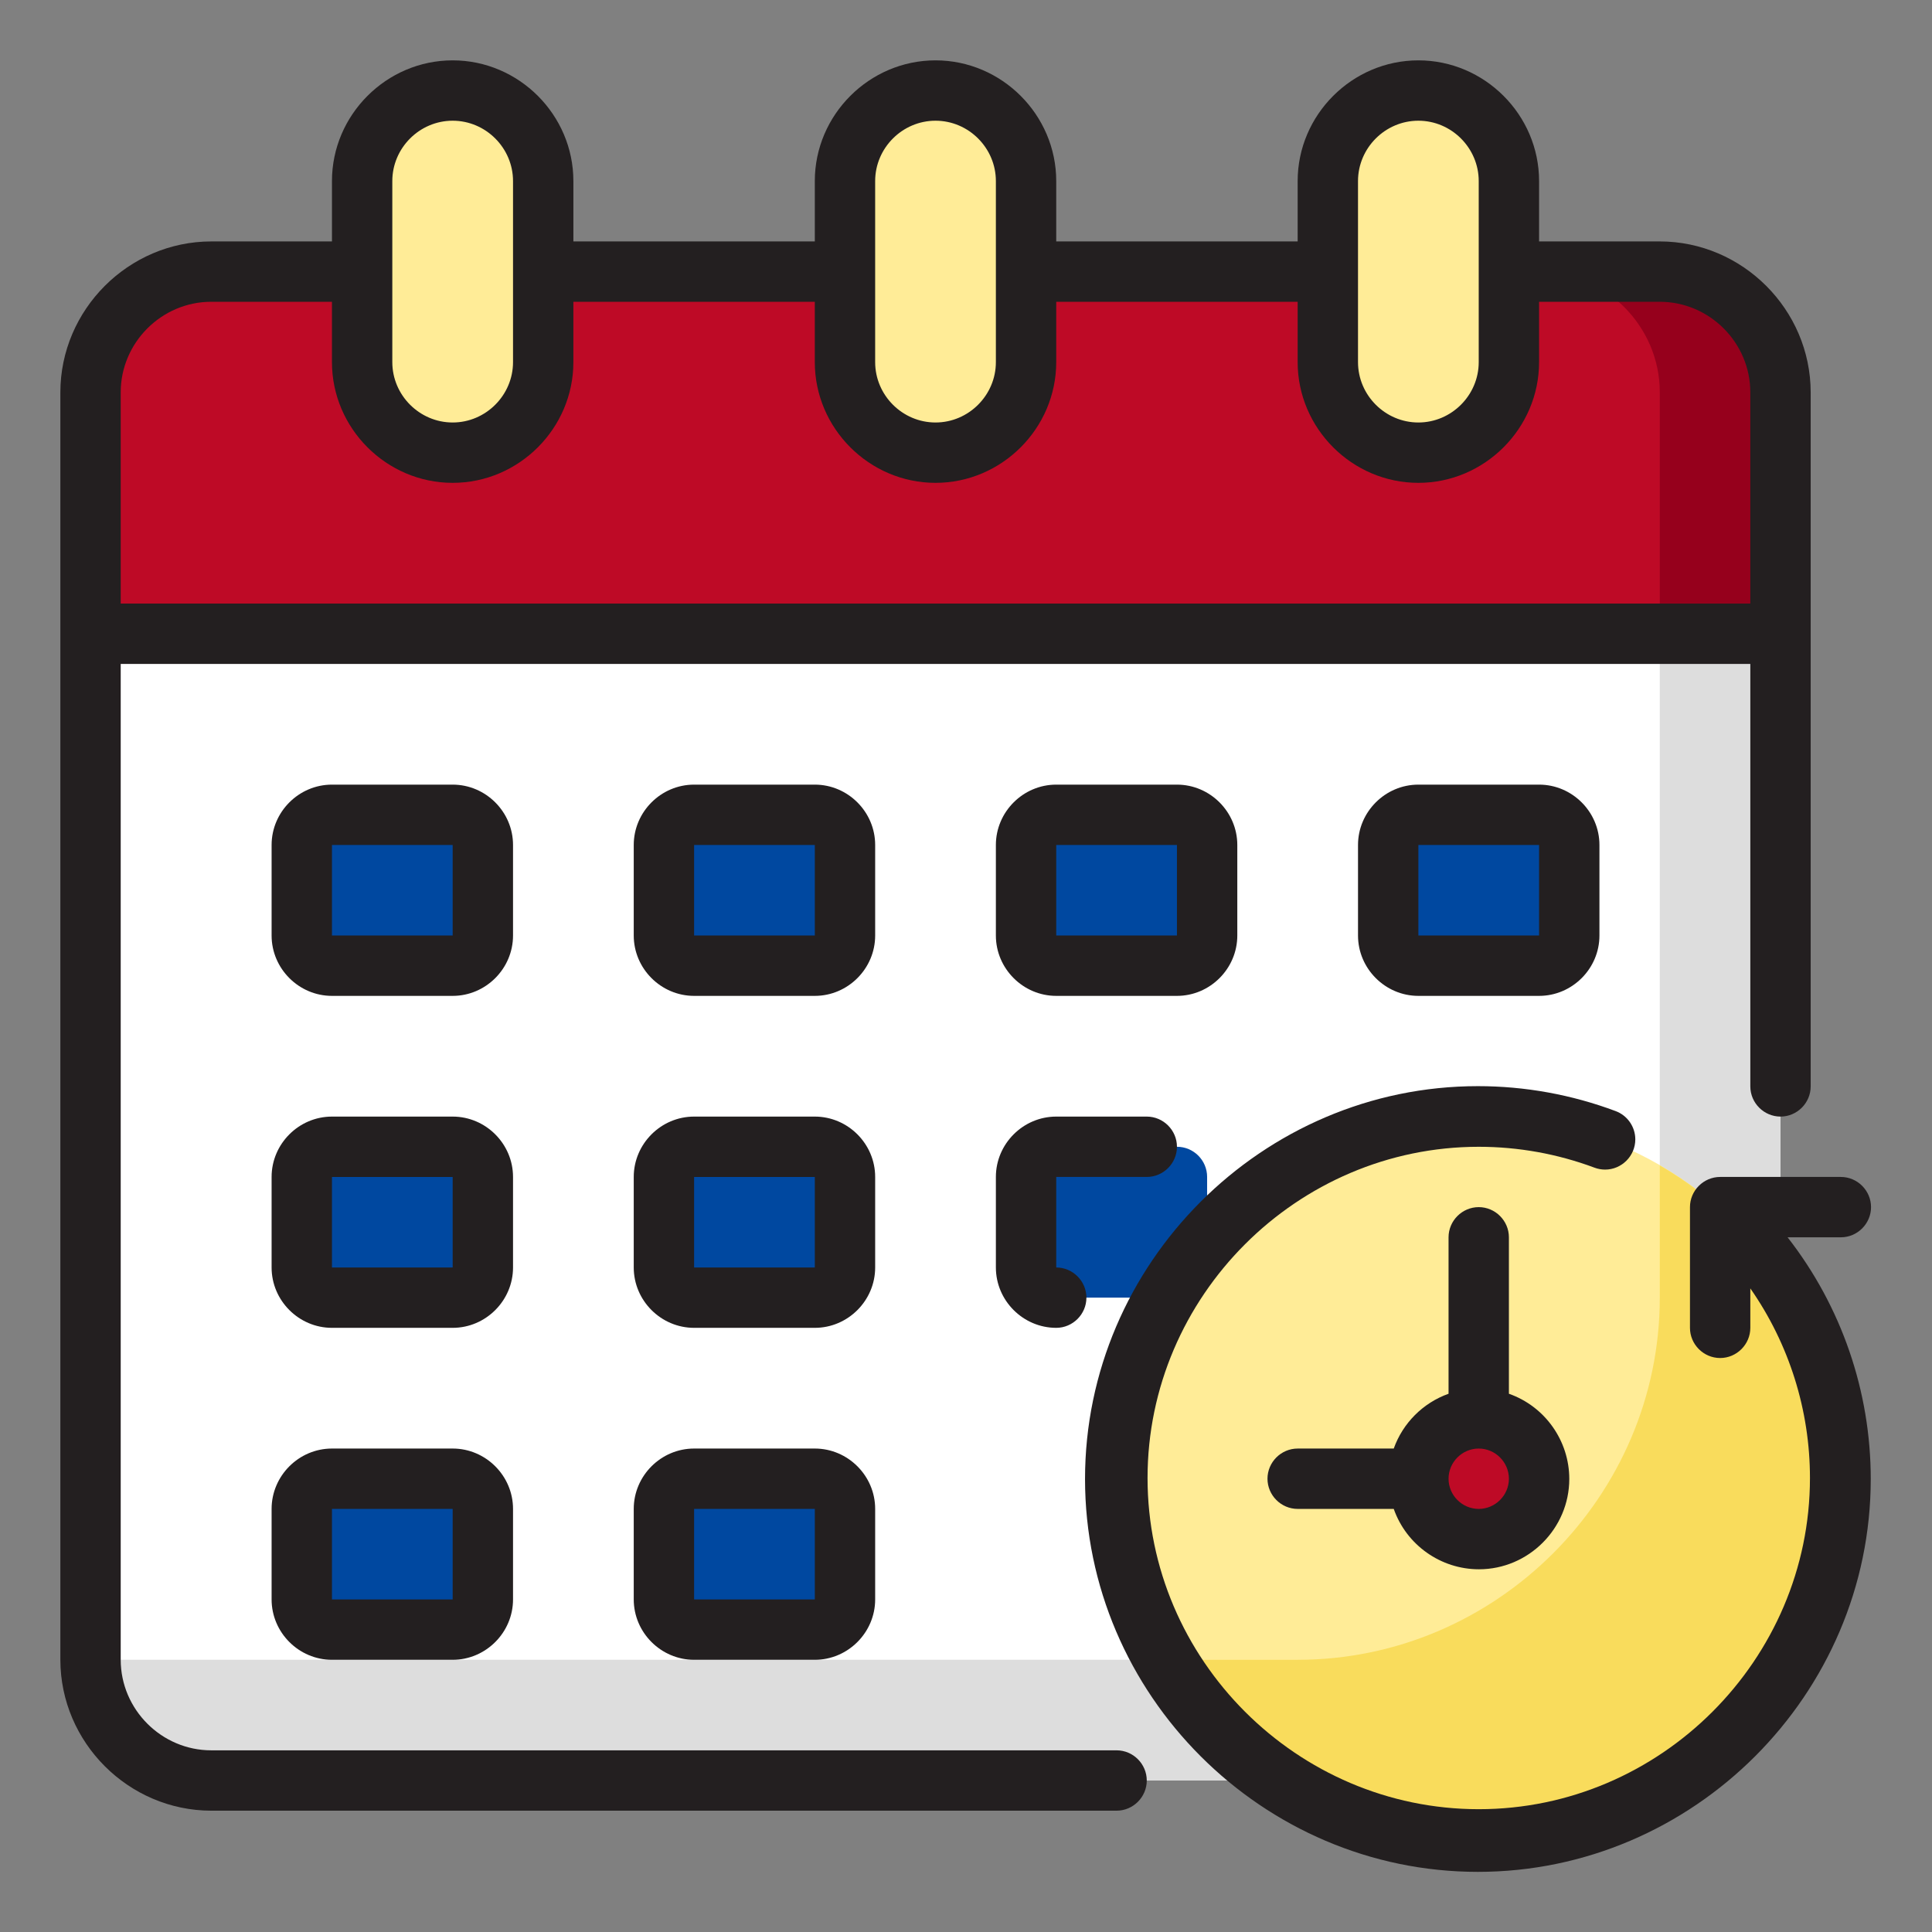
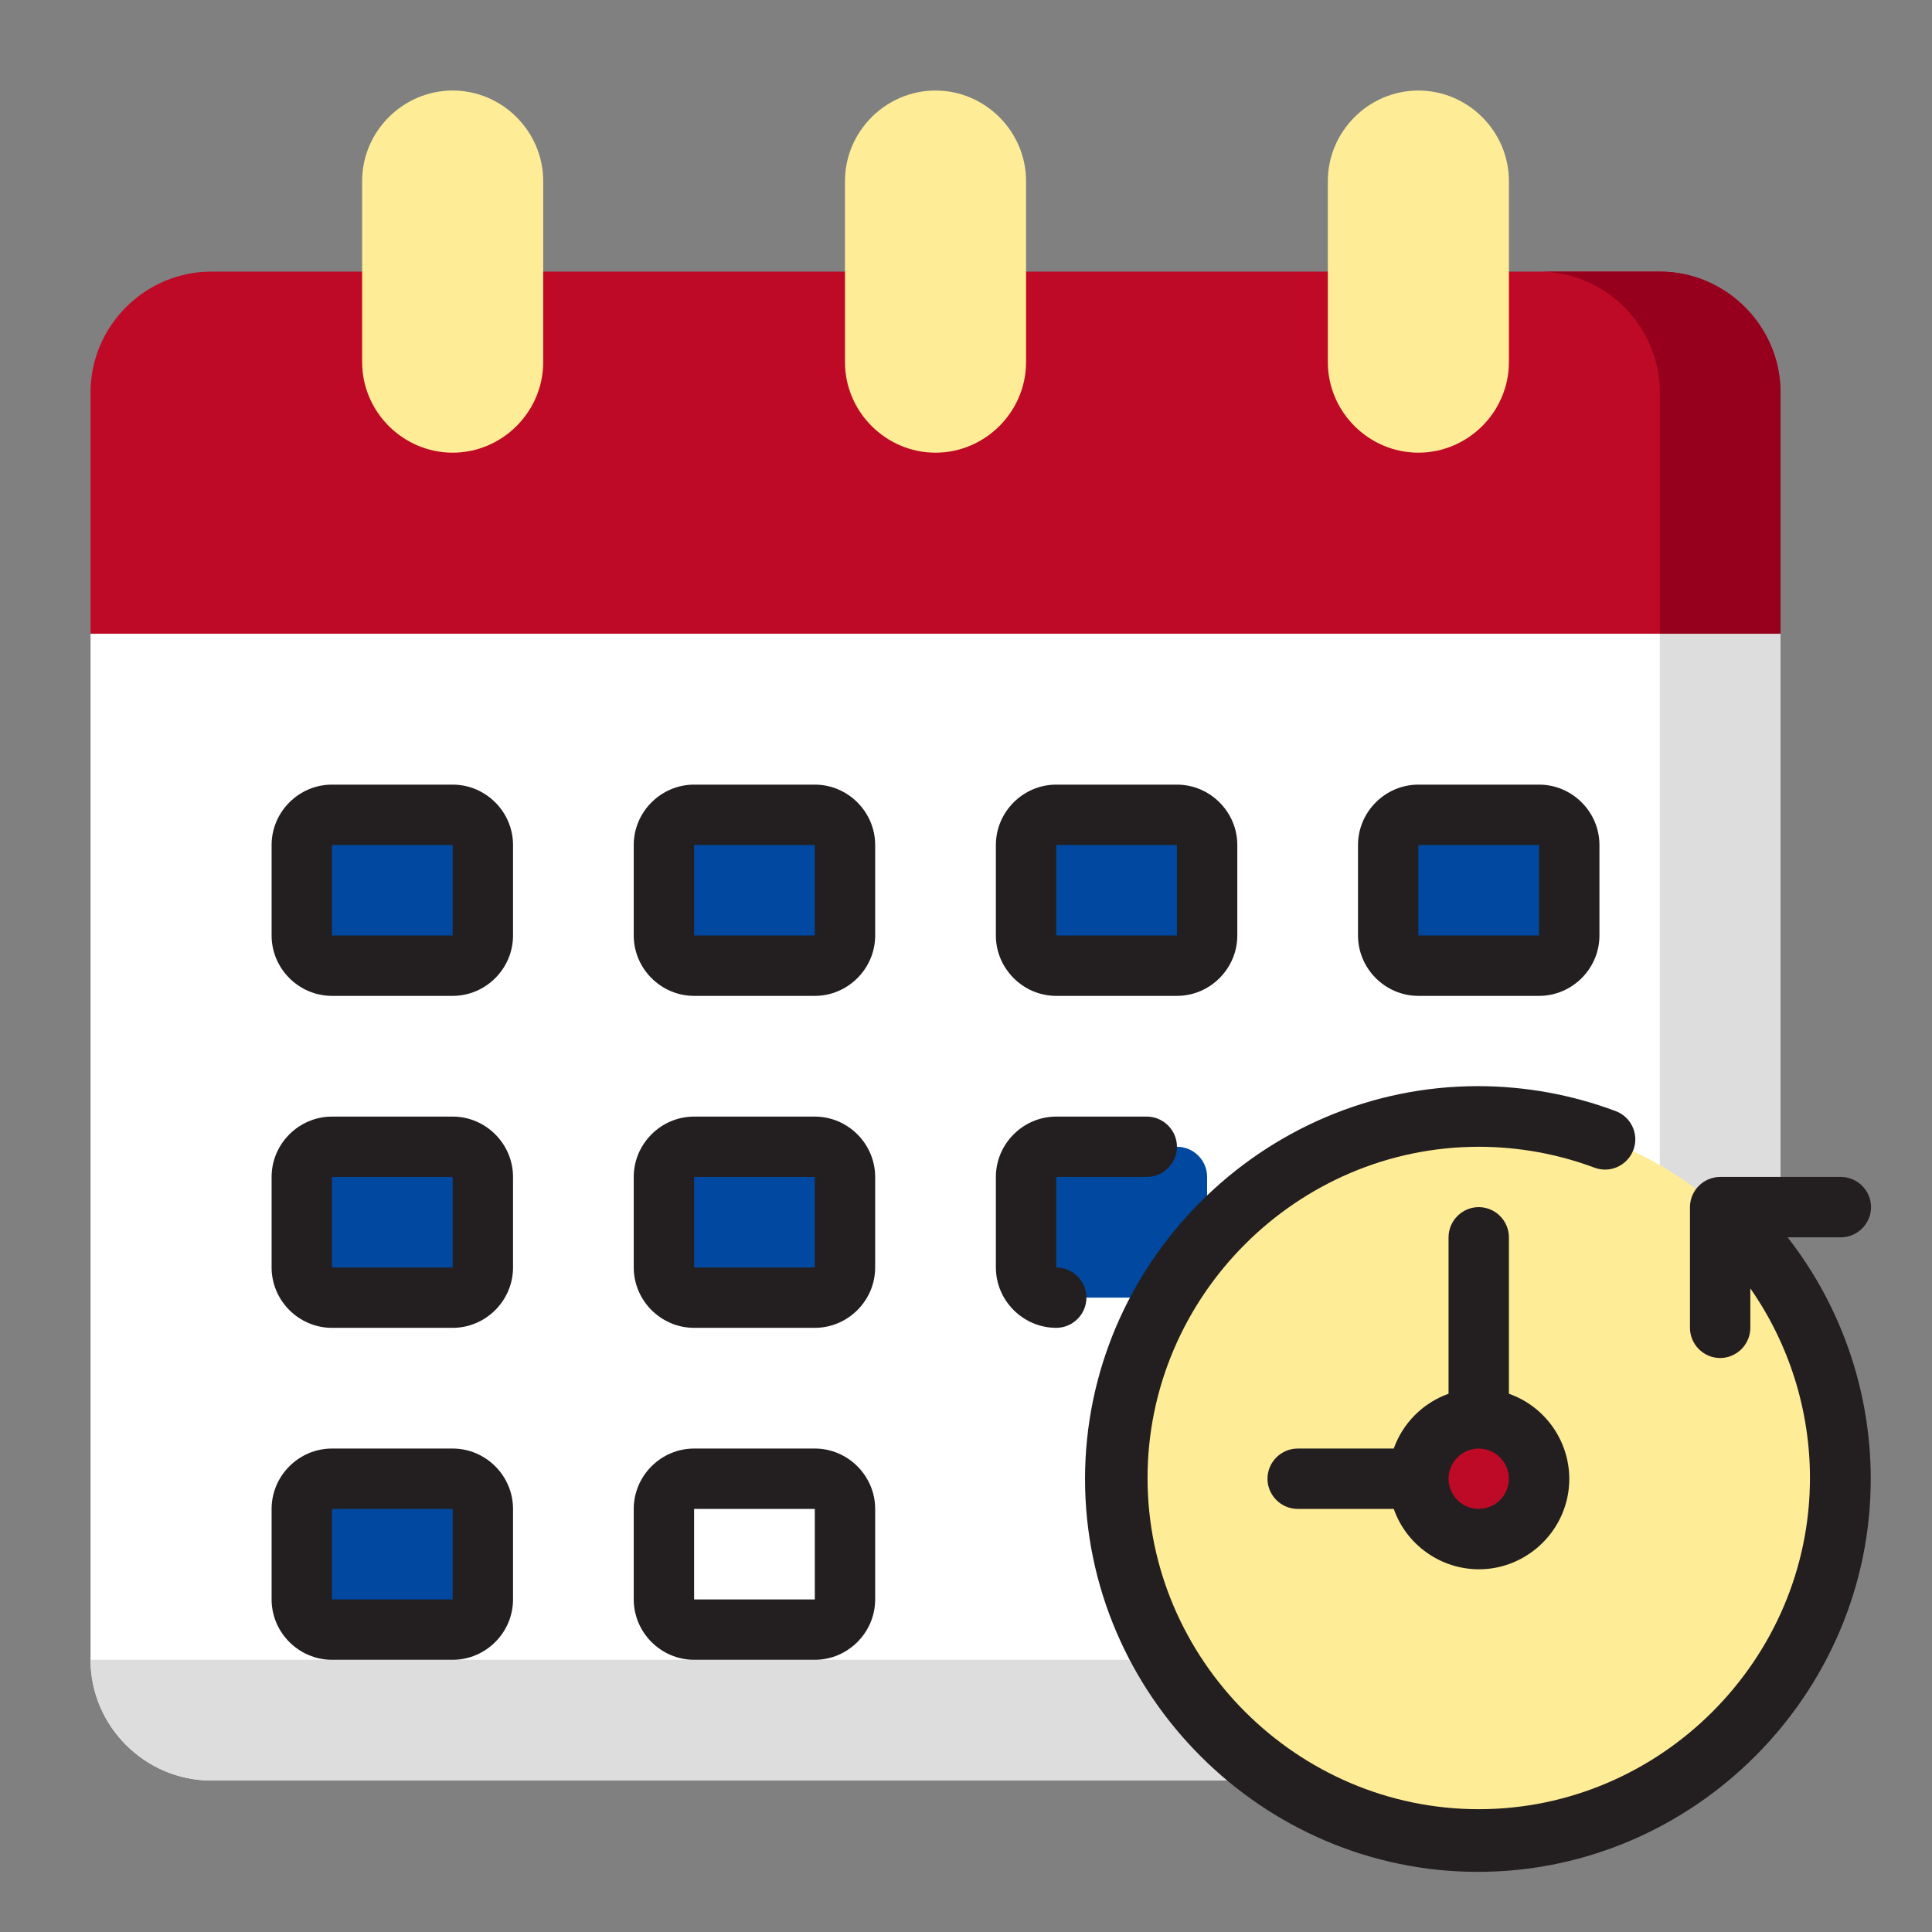
<svg xmlns="http://www.w3.org/2000/svg" width="100%" height="100%" viewBox="0 0 2134 2134" version="1.1" xml:space="preserve" style="fill-rule:evenodd;clip-rule:evenodd;stroke-linejoin:round;stroke-miterlimit:2;">
  <rect x="0" y="0" width="2134" height="2134" fill="#808080" stroke="none" />
  <g>
    <g id="Schedue">
      <path d="M1966.67,433.333c-0,-73.144 -60.189,-133.333 -133.334,-133.333l-1600,0c-73.144,0 -133.333,60.189 -133.333,133.333l-0,266.667l1866.67,0l-0,-266.667Z" style="fill:#be0a26;fill-rule:nonzero;" />
      <path d="M100,700l1866.67,0l-0,1133.33c-0,73.145 -60.189,133.334 -133.334,133.334l-1600,-0c-73.144,-0 -133.333,-60.189 -133.333,-133.334l-0,-1133.33Z" style="fill:#fff;fill-rule:nonzero;" />
      <path d="M1833.33,700l0,1000c0,73.145 -60.188,133.333 -133.333,133.333l-1600,0c0,73.145 60.189,133.334 133.333,133.334l1600,-0c73.145,-0 133.334,-60.189 133.334,-133.334l-0,-1133.33l-133.334,0Z" style="fill:#ddd;fill-rule:nonzero;" />
      <circle cx="1633.33" cy="1633.33" r="400" style="fill:#ffec97;" />
-       <path d="M1703.73,2027.3c190.004,-33.835 329.737,-200.648 329.737,-393.641c-0,-142.759 -76.458,-275.091 -200.137,-346.392l0,146.066c0,219.434 -180.566,400 -400,400l-146.066,0c83.949,145.537 251.045,223.36 416.466,193.967Z" style="fill:#f9dc5c;fill-rule:nonzero;" />
      <path d="M1033.33,500c54.859,0 100,-45.142 100,-100l0,-200c0,-54.858 -45.141,-100 -100,-100c-54.858,0 -100,45.142 -100,100l0,200c0,54.858 45.142,100 100,100Z" style="fill:#ffec97;fill-rule:nonzero;" />
      <path d="M1566.67,500c54.858,0 100,-45.142 100,-100l-0,-200c-0,-54.858 -45.142,-100 -100,-100c-54.859,0 -100,45.142 -100,100l-0,200c-0,54.858 45.141,100 100,100Z" style="fill:#ffec97;fill-rule:nonzero;" />
      <path d="M500,500c54.858,0 100,-45.142 100,-100l0,-200c0,-54.858 -45.142,-100 -100,-100c-54.858,0 -100,45.142 -100,100l0,200c0,54.858 45.142,100 100,100Z" style="fill:#ffec97;fill-rule:nonzero;" />
      <circle cx="1633.33" cy="1633.33" r="66.667" style="fill:#be0a26;" />
      <path d="M933.333,933.333c0,-18.397 -14.936,-33.333 -33.333,-33.333l-133.333,0c-18.398,0 -33.334,14.936 -33.334,33.333l0,100c0,18.398 14.936,33.334 33.334,33.334l133.333,-0c18.397,-0 33.333,-14.936 33.333,-33.334l0,-100Z" style="fill:#0048a0;" />
      <path d="M1333.33,933.333c0,-18.397 -14.936,-33.333 -33.333,-33.333l-133.333,0c-18.398,0 -33.334,14.936 -33.334,33.333l0,100c0,18.398 14.936,33.334 33.334,33.334l133.333,-0c18.397,-0 33.333,-14.936 33.333,-33.334l0,-100Z" style="fill:#0048a0;" />
      <path d="M533.333,933.333c0,-18.397 -14.936,-33.333 -33.333,-33.333l-133.333,0c-18.398,0 -33.334,14.936 -33.334,33.333l0,100c0,18.398 14.936,33.334 33.334,33.334l133.333,-0c18.397,-0 33.333,-14.936 33.333,-33.334l0,-100Z" style="fill:#0048a0;" />
      <path d="M1733.33,933.333c0,-18.397 -14.936,-33.333 -33.333,-33.333l-133.333,0c-18.398,0 -33.334,14.936 -33.334,33.333l0,100c0,18.398 14.936,33.334 33.334,33.334l133.333,-0c18.397,-0 33.333,-14.936 33.333,-33.334l0,-100Z" style="fill:#0048a0;" />
      <path d="M933.333,1300c0,-18.397 -14.936,-33.333 -33.333,-33.333l-133.333,-0c-18.398,-0 -33.334,14.936 -33.334,33.333l0,100c0,18.397 14.936,33.333 33.334,33.333l133.333,0c18.397,0 33.333,-14.936 33.333,-33.333l0,-100Z" style="fill:#0048a0;" />
      <path d="M1333.33,1300c0,-18.397 -14.936,-33.333 -33.333,-33.333l-133.333,-0c-18.398,-0 -33.334,14.936 -33.334,33.333l0,100c0,18.397 14.936,33.333 33.334,33.333l133.333,0c18.397,0 33.333,-14.936 33.333,-33.333l0,-100Z" style="fill:#0048a0;" />
      <path d="M533.333,1300c0,-18.397 -14.936,-33.333 -33.333,-33.333l-133.333,-0c-18.398,-0 -33.334,14.936 -33.334,33.333l0,100c0,18.397 14.936,33.333 33.334,33.333l133.333,0c18.397,0 33.333,-14.936 33.333,-33.333l0,-100Z" style="fill:#0048a0;" />
-       <path d="M933.333,1666.67c0,-18.398 -14.936,-33.334 -33.333,-33.334l-133.333,0c-18.398,0 -33.334,14.936 -33.334,33.334l0,100c0,18.397 14.936,33.333 33.334,33.333l133.333,0c18.397,0 33.333,-14.936 33.333,-33.333l0,-100Z" style="fill:#0048a0;" />
      <path d="M533.333,1666.67c0,-18.398 -14.936,-33.334 -33.333,-33.334l-133.333,0c-18.398,0 -33.334,14.936 -33.334,33.334l0,100c0,18.397 14.936,33.333 33.334,33.333l133.333,0c18.397,0 33.333,-14.936 33.333,-33.333l0,-100Z" style="fill:#0048a0;" />
      <path d="M1833.33,300l-133.333,0c73.145,0 133.333,60.189 133.333,133.333l0,266.667l133.334,0l-0,-266.667c-0,-73.144 -60.189,-133.333 -133.334,-133.333Z" style="fill:#96001c;fill-rule:nonzero;" />
      <g>
-         <path d="M1833.33,266.667l-133.333,-0l0,-66.667c0,-73.145 -60.189,-133.333 -133.333,-133.333c-73.145,-0 -133.334,60.188 -133.334,133.333l0,66.667l-266.666,-0l-0,-66.667c-0,-73.145 -60.189,-133.333 -133.334,-133.333c-73.144,-0 -133.333,60.188 -133.333,133.333l0,66.667l-266.667,-0l0,-66.667c0,-73.145 -60.188,-133.333 -133.333,-133.333c-73.145,-0 -133.333,60.188 -133.333,133.333l-0,66.667l-133.334,-0c-91.389,0.109 -166.557,75.277 -166.666,166.666l-0,1400c0.109,91.39 75.277,166.558 166.666,166.667l1000,0c18.286,0 33.334,-15.047 33.334,-33.333c-0,-18.286 -15.048,-33.334 -33.334,-33.334l-1000,0c-54.858,0 -100,-45.141 -100,-100l0,-1100l1800,0l0,466.667c0,18.286 15.048,33.333 33.334,33.333c18.286,0 33.333,-15.047 33.333,-33.333l0,-766.667c-0.109,-91.389 -75.277,-166.557 -166.667,-166.666Zm-333.333,-66.667c0,-36.572 30.094,-66.667 66.667,-66.667c36.572,0 66.666,30.095 66.666,66.667l0,200c0,36.572 -30.094,66.667 -66.666,66.667c-36.573,-0 -66.667,-30.095 -66.667,-66.667l0,-200Zm-533.333,0c-0,-36.572 30.094,-66.667 66.666,-66.667c36.573,0 66.667,30.095 66.667,66.667l0,200c0,36.572 -30.094,66.667 -66.667,66.667c-36.572,-0 -66.666,-30.095 -66.666,-66.667l-0,-200Zm-533.334,0c0,-36.572 30.095,-66.667 66.667,-66.667c36.572,0 66.667,30.095 66.667,66.667l-0,200c-0,36.572 -30.095,66.667 -66.667,66.667c-36.572,-0 -66.667,-30.095 -66.667,-66.667l0,-200Zm-300,466.667l0,-233.334c0,-54.858 45.142,-100 100,-100l133.334,0l-0,66.667c-0,73.145 60.188,133.333 133.333,133.333c73.145,0 133.333,-60.188 133.333,-133.333l0,-66.667l266.667,0l0,66.667c0,73.145 60.189,133.333 133.333,133.333c73.145,0 133.334,-60.188 133.334,-133.333l-0,-66.667l266.666,0l0,66.667c0,73.145 60.189,133.333 133.334,133.333c73.144,0 133.333,-60.188 133.333,-133.333l0,-66.667l133.333,0c54.859,0 100,45.142 100,100l0,233.334l-1800,-0Z" style="fill:#231f20;fill-rule:nonzero;" />
        <path d="M2033.33,1366.67c18.286,-0 33.334,-15.048 33.334,-33.334c-0,-18.286 -15.048,-33.333 -33.334,-33.333l-133.333,0c-18.286,0 -33.333,15.047 -33.333,33.333l-0,133.334c-0,18.286 15.047,33.333 33.333,33.333c18.286,0 33.333,-15.047 33.333,-33.333l0,-43.567c42.87,61.407 65.867,134.523 65.867,209.414c0,200.69 -165.143,365.833 -365.833,365.833c-200.69,0 -365.833,-165.143 -365.833,-365.833c-0,-200.69 165.143,-365.833 365.833,-365.833c43.669,-0 86.987,7.819 127.9,23.086c3.732,1.393 7.683,2.106 11.666,2.106c18.299,0 33.357,-15.057 33.357,-33.356c0,-13.891 -8.677,-26.392 -21.69,-31.25c-48.669,-18.227 -100.219,-27.564 -152.189,-27.564c-238.049,0 -433.934,195.885 -433.934,433.934c0,238.048 195.885,433.933 433.934,433.933c238.048,-0 433.933,-195.885 433.933,-433.933c-0,-96.722 -32.338,-190.721 -91.844,-266.97l58.833,-0Z" style="fill:#231f20;fill-rule:nonzero;" />
        <path d="M1666.67,1539.47l-0,-172.8c-0,-18.286 -15.048,-33.334 -33.334,-33.334c-18.286,0 -33.333,15.048 -33.333,33.334l0,172.8c-28.214,10.078 -50.455,32.319 -60.533,60.533l-106.134,0c-18.286,0 -33.333,15.047 -33.333,33.333c0,18.286 15.047,33.334 33.333,33.334l106.134,-0c14.006,39.857 51.878,66.691 94.124,66.691c54.73,-0 99.767,-45.037 99.767,-99.767c-0,-42.246 -26.834,-80.118 -66.691,-94.124Zm-33.334,127.2c-18.286,-0 -33.333,-15.048 -33.333,-33.334c0,-18.286 15.047,-33.333 33.333,-33.333c18.286,0 33.334,15.047 33.334,33.333c-0,18.286 -15.048,33.334 -33.334,33.334Z" style="fill:#231f20;fill-rule:nonzero;" />
        <path d="M900,1100l-133.333,0c-36.573,0 -66.667,-30.094 -66.667,-66.667l0,-100c0,-36.572 30.094,-66.666 66.667,-66.666l133.333,-0c36.572,-0 66.667,30.094 66.667,66.666l-0,100c-0,36.573 -30.095,66.667 -66.667,66.667Zm-133.333,-166.667l-0,100l133.333,0l0,-100l-133.333,0Z" style="fill:#231f20;fill-rule:nonzero;" />
        <path d="M1300,1100l-133.333,0c-36.573,0 -66.667,-30.094 -66.667,-66.667l0,-100c0,-36.572 30.094,-66.666 66.667,-66.666l133.333,-0c36.572,-0 66.667,30.094 66.667,66.666l-0,100c-0,36.573 -30.095,66.667 -66.667,66.667Zm-133.333,-166.667l-0,100l133.333,0l0,-100l-133.333,0Z" style="fill:#231f20;fill-rule:nonzero;" />
        <path d="M500,1100l-133.333,0c-36.573,0 -66.667,-30.094 -66.667,-66.667l0,-100c0,-36.572 30.094,-66.666 66.667,-66.666l133.333,-0c36.572,-0 66.667,30.094 66.667,66.666l-0,100c-0,36.573 -30.095,66.667 -66.667,66.667Zm-133.333,-166.667l-0,100l133.333,0l0,-100l-133.333,0Z" style="fill:#231f20;fill-rule:nonzero;" />
        <path d="M1700,1100l-133.333,0c-36.573,0 -66.667,-30.094 -66.667,-66.667l0,-100c0,-36.572 30.094,-66.666 66.667,-66.666l133.333,-0c36.572,-0 66.667,30.094 66.667,66.666l-0,100c-0,36.573 -30.095,66.667 -66.667,66.667Zm-133.333,-166.667l-0,100l133.333,0l0,-100l-133.333,0Z" style="fill:#231f20;fill-rule:nonzero;" />
        <path d="M900,1466.67l-133.333,-0c-36.573,-0 -66.667,-30.095 -66.667,-66.667l0,-100c0,-36.572 30.094,-66.667 66.667,-66.667l133.333,0c36.572,0 66.667,30.095 66.667,66.667l-0,100c-0,36.572 -30.095,66.667 -66.667,66.667Zm-133.333,-166.667l-0,100l133.333,-0l0,-100l-133.333,-0Z" style="fill:#231f20;fill-rule:nonzero;" />
        <path d="M1166.67,1466.67c-36.573,-0 -66.667,-30.095 -66.667,-66.667l0,-100c0,-36.572 30.094,-66.667 66.667,-66.667l100,0c18.286,0 33.333,15.048 33.333,33.334c0,18.286 -15.047,33.333 -33.333,33.333l-100,-0l-0,100c18.286,-0 33.333,15.047 33.333,33.333c0,18.286 -15.047,33.334 -33.333,33.334Z" style="fill:#231f20;fill-rule:nonzero;" />
        <path d="M500,1466.67l-133.333,-0c-36.573,-0 -66.667,-30.095 -66.667,-66.667l0,-100c0,-36.572 30.094,-66.667 66.667,-66.667l133.333,0c36.572,0 66.667,30.095 66.667,66.667l-0,100c-0,36.572 -30.095,66.667 -66.667,66.667Zm-133.333,-166.667l-0,100l133.333,-0l0,-100l-133.333,-0Z" style="fill:#231f20;fill-rule:nonzero;" />
        <path d="M900,1833.33l-133.333,0c-36.573,0 -66.667,-30.094 -66.667,-66.666l0,-100c0,-36.573 30.094,-66.667 66.667,-66.667l133.333,-0c36.572,-0 66.667,30.094 66.667,66.667l-0,100c-0,36.572 -30.095,66.666 -66.667,66.666Zm-133.333,-166.666l-0,100l133.333,-0l0,-100l-133.333,-0Z" style="fill:#231f20;fill-rule:nonzero;" />
        <path d="M500,1833.33l-133.333,0c-36.573,0 -66.667,-30.094 -66.667,-66.666l0,-100c0,-36.573 30.094,-66.667 66.667,-66.667l133.333,-0c36.572,-0 66.667,30.094 66.667,66.667l-0,100c-0,36.572 -30.095,66.666 -66.667,66.666Zm-133.333,-166.666l-0,100l133.333,-0l0,-100l-133.333,-0Z" style="fill:#231f20;fill-rule:nonzero;" />
      </g>
    </g>
  </g>
</svg>